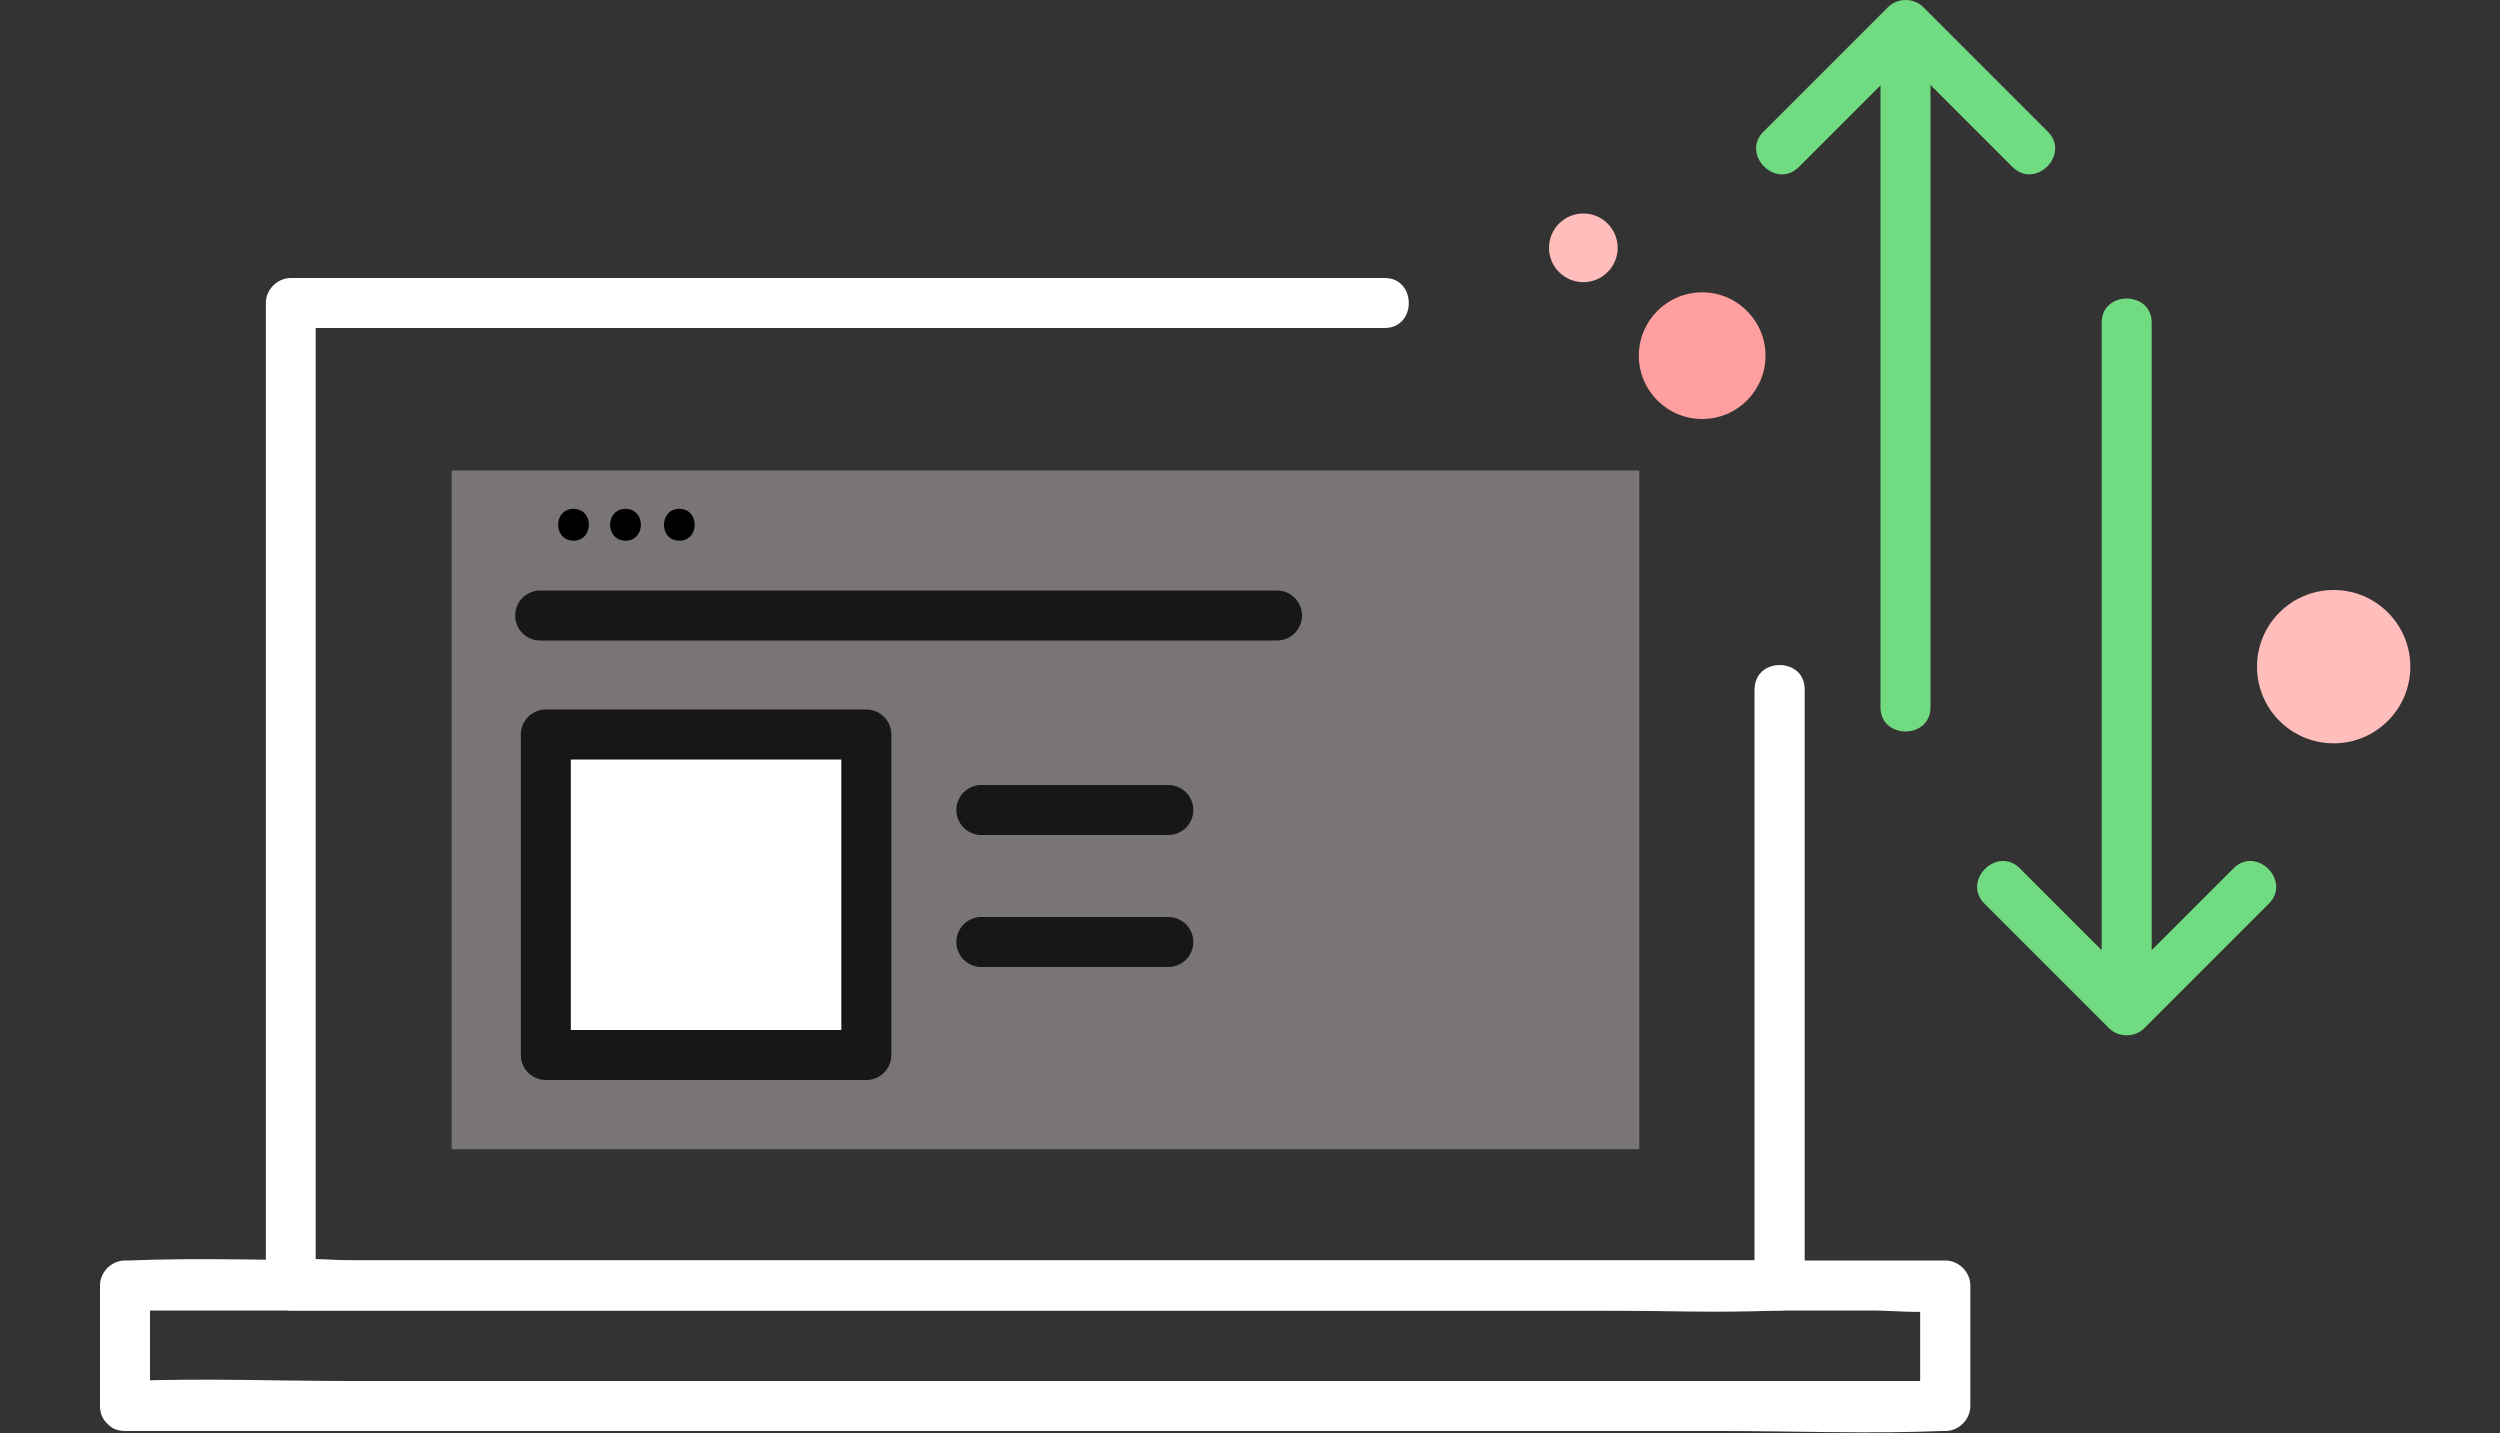
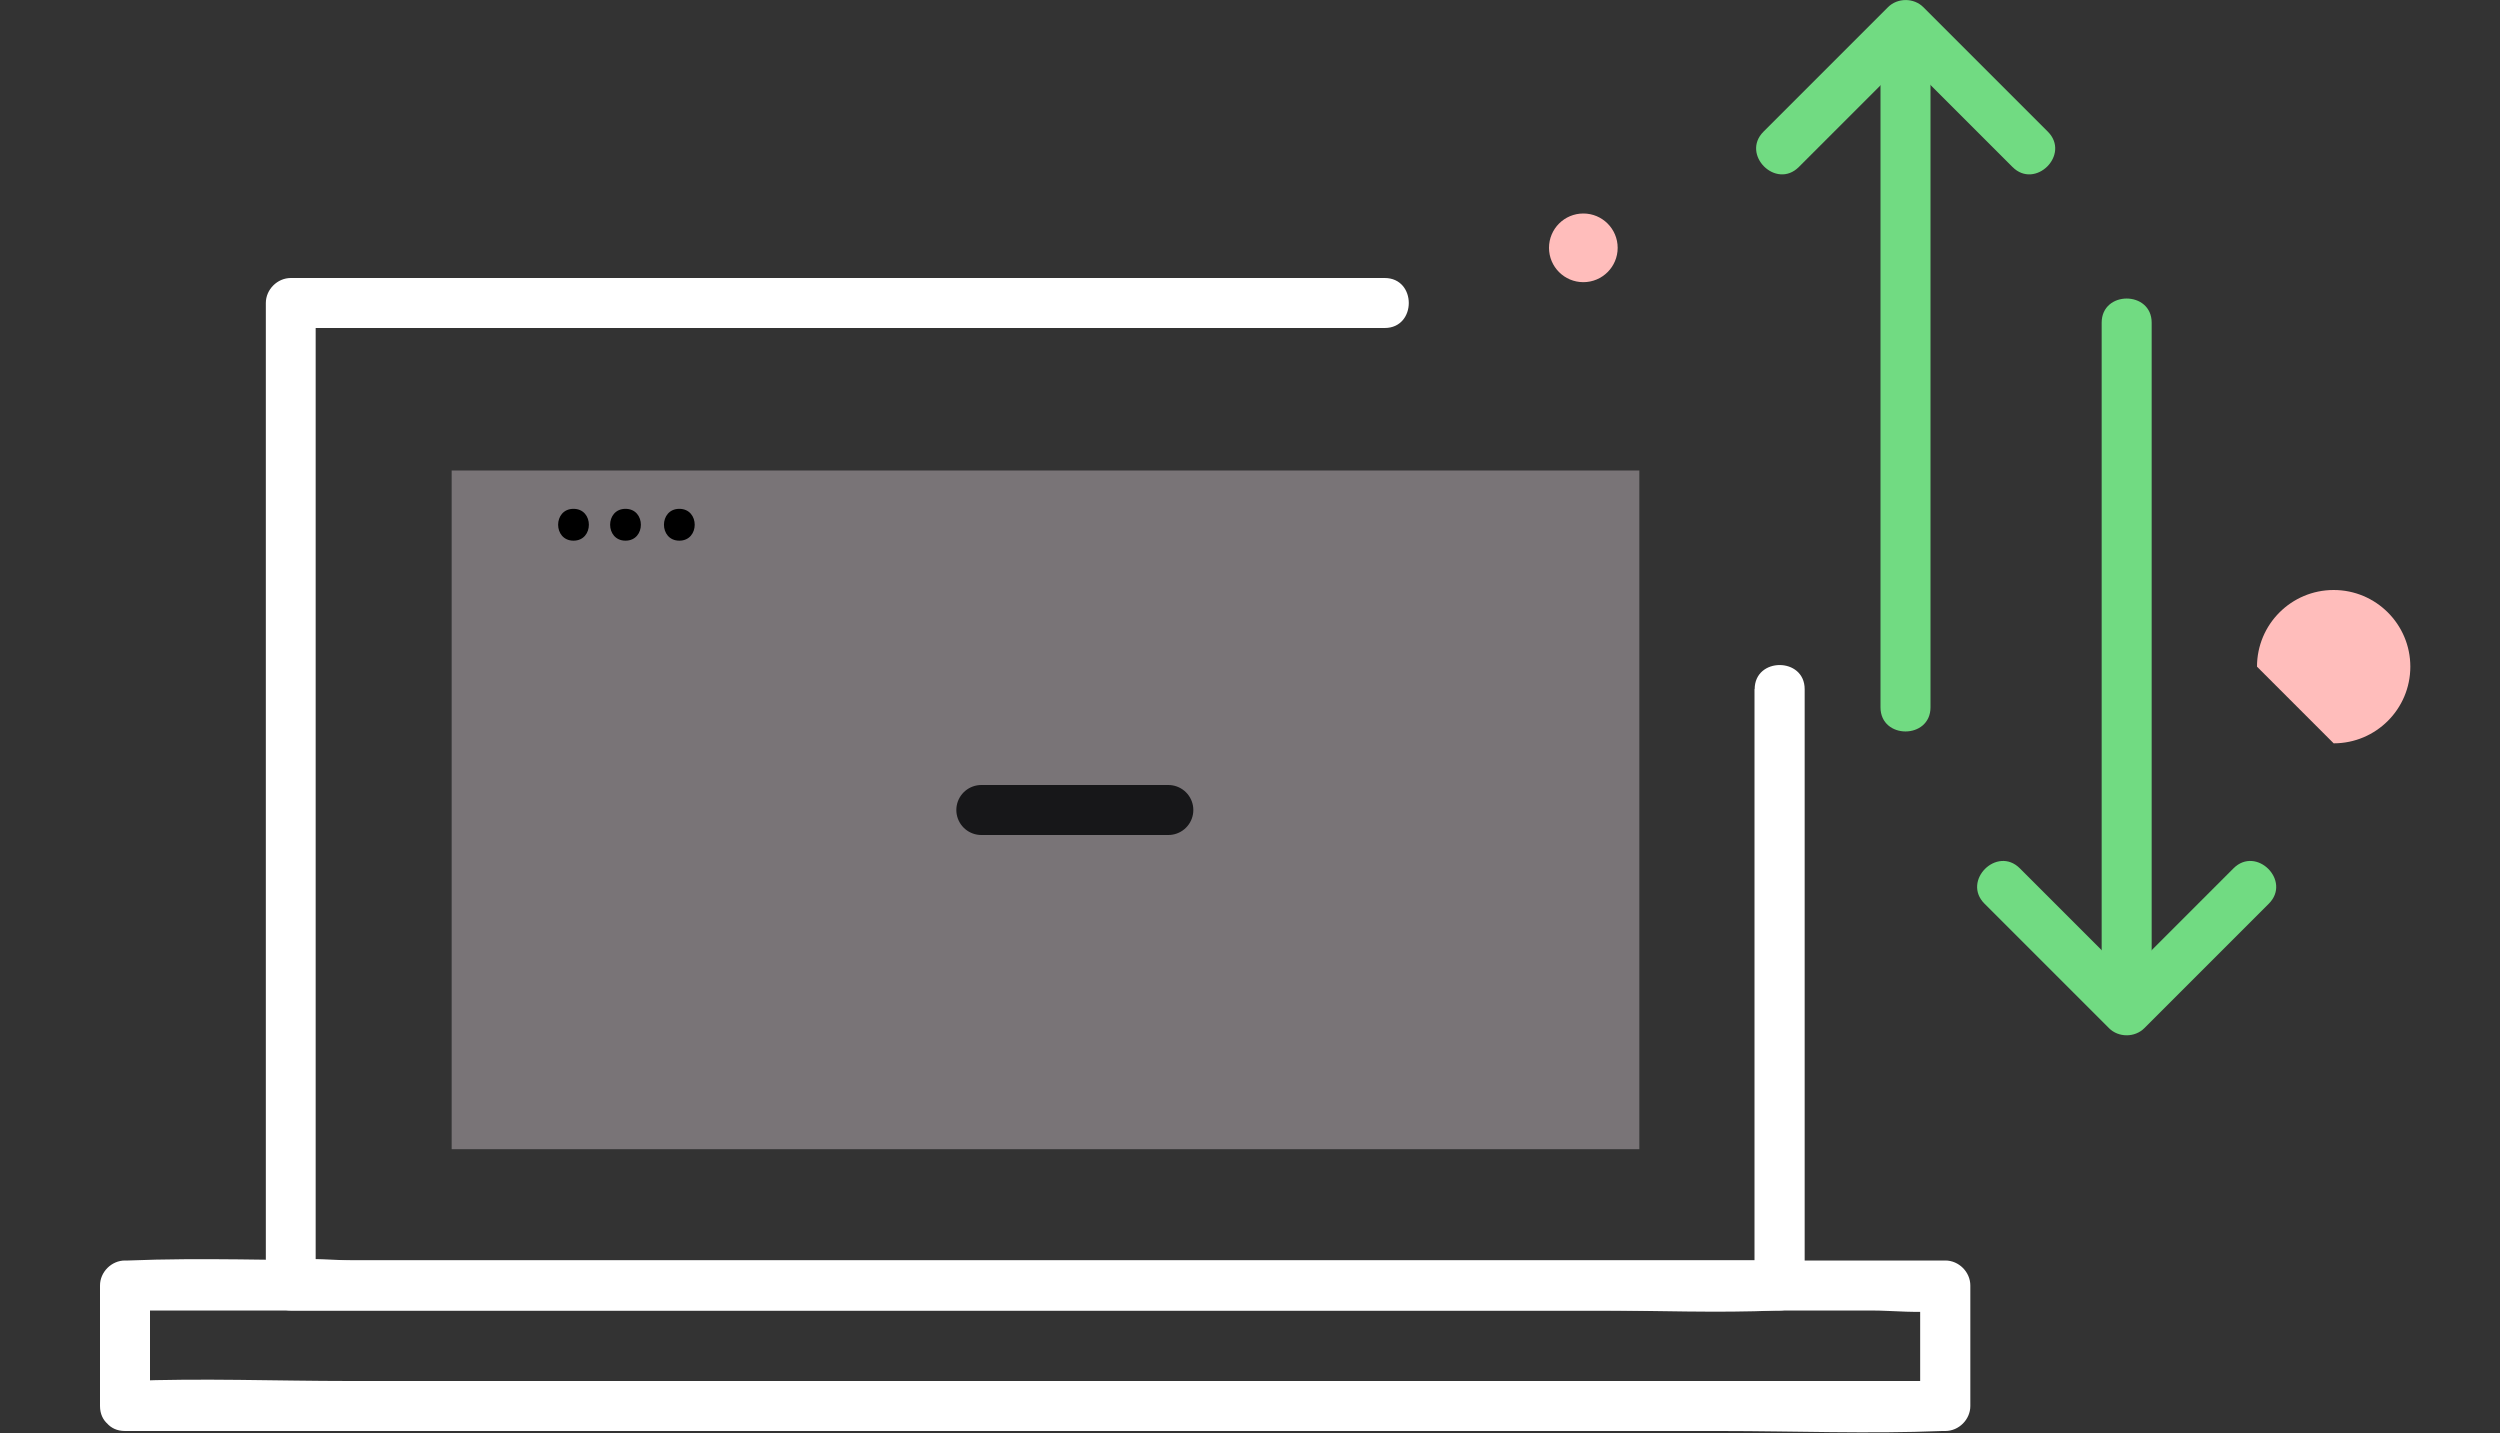
<svg xmlns="http://www.w3.org/2000/svg" width="150" height="86" viewBox="0 0 150 86" fill="none">
  <rect x="0" y="0" width="150" height="86" fill="#333333" stroke="none" />
  <g clip-path="url(#clip0_176_7192)">
    <g clip-path="url(#clip1_176_7192)">
      <g clip-path="url(#clip2_176_7192)">
        <path d="M98.36 28.23H27.1V68.951H98.36V28.23Z" fill="#797477" />
        <path d="M105.27 41.34V77.12L106.77 75.62H21.12C19.99 75.62 18.72 75.45 17.6 75.62C17.55 75.62 17.5 75.62 17.44 75.62L18.94 77.12V18.18L17.44 19.68H83.08C85.01 19.68 85.01 16.68 83.08 16.68H17.45C16.64 16.68 15.95 17.37 15.95 18.18V77.13C15.95 77.94 16.64 78.63 17.45 78.63H95.78C99.38 78.63 103.02 78.79 106.62 78.63C106.67 78.63 106.72 78.63 106.78 78.63C107.59 78.63 108.28 77.94 108.28 77.13V41.35C108.28 39.42 105.28 39.42 105.28 41.35L105.27 41.34Z" fill="white" />
        <path d="M7.5 85.86H103.24C107.65 85.86 112.11 86.04 116.53 85.86C116.59 85.86 116.66 85.86 116.72 85.86C117.53 85.86 118.22 85.17 118.22 84.36V77.13C118.22 76.32 117.53 75.63 116.72 75.63H20.98C16.57 75.63 12.11 75.45 7.69 75.63C7.63 75.63 7.56 75.63 7.5 75.63C6.69 75.63 6 76.32 6 77.13V84.36C6 86.29 9 86.29 9 84.36V77.13L7.5 78.63H112.24C113.62 78.63 115.15 78.82 116.52 78.63C116.58 78.63 116.65 78.63 116.71 78.63L115.21 77.13V84.36L116.71 82.86H20.98C16.57 82.86 12.11 82.68 7.69 82.86C7.63 82.86 7.56 82.86 7.5 82.86C5.57 82.86 5.57 85.86 7.5 85.86Z" fill="white" />
        <path d="M34.41 32.44C35.64 32.44 35.64 30.53 34.41 30.53C33.18 30.53 33.18 32.44 34.41 32.44Z" fill="black" />
        <path d="M37.53 32.44C38.76 32.44 38.76 30.53 37.53 30.53C36.3 30.53 36.3 32.44 37.53 32.44Z" fill="black" />
        <path d="M40.76 32.44C41.99 32.44 41.99 30.53 40.76 30.53C39.53 30.53 39.53 32.44 40.76 32.44Z" fill="black" />
-         <path d="M32.41 36.93H76.62" stroke="#171719" stroke-width="3" stroke-linecap="round" stroke-linejoin="round" />
-         <path d="M51.98 44.07H32.75V63.3H51.98V44.07Z" fill="white" stroke="#171719" stroke-width="3" stroke-linecap="round" stroke-linejoin="round" />
        <path d="M58.88 48.6H70.1" stroke="#171719" stroke-width="3" stroke-linecap="round" stroke-linejoin="round" />
-         <path d="M58.88 56.52H70.1" stroke="#171719" stroke-width="3" stroke-linecap="round" stroke-linejoin="round" />
        <path d="M115.83 42.45V3.72C115.83 1.79 112.83 1.79 112.83 3.72V42.44C112.83 44.37 115.83 44.37 115.83 42.44V42.45Z" fill="#71DB82" />
        <path d="M126.1 19.36V58.21C126.1 60.14 129.1 60.14 129.1 58.21V19.36C129.1 17.43 126.1 17.43 126.1 19.36Z" fill="#71DB82" />
        <path d="M122.87 7.9C120.38 5.41 117.89 2.92 115.4 0.43C114.83 -0.14 113.85 -0.14 113.28 0.43C110.79 2.92 108.3 5.41 105.81 7.9C104.44 9.27 106.56 11.39 107.93 10.02C110.42 7.53 112.91 5.04 115.4 2.55H113.28C115.77 5.04 118.26 7.53 120.75 10.02C122.12 11.39 124.24 9.27 122.87 7.9Z" fill="#71DB82" />
        <path d="M119.07 54.22C121.56 56.71 124.05 59.2 126.54 61.69C127.11 62.26 128.09 62.26 128.66 61.69C131.15 59.2 133.64 56.71 136.13 54.22C137.5 52.85 135.38 50.73 134.01 52.1C131.52 54.59 129.03 57.08 126.54 59.57H128.66C126.17 57.08 123.68 54.59 121.19 52.1C119.82 50.73 117.7 52.85 119.07 54.22Z" fill="#71DB82" />
-         <path d="M140.02 44.6C142.56 44.6 144.62 42.541 144.62 40C144.62 37.46 142.56 35.4 140.02 35.4C137.479 35.4 135.42 37.46 135.42 40C135.42 42.541 137.479 44.6 140.02 44.6Z" fill="#FFBDBB" />
-         <path d="M102.13 25.14C104.229 25.14 105.93 23.439 105.93 21.34C105.93 19.241 104.229 17.54 102.13 17.54C100.031 17.54 98.33 19.241 98.33 21.34C98.33 23.439 100.031 25.14 102.13 25.14Z" fill="#FF9F9F" />
+         <path d="M140.02 44.6C142.56 44.6 144.62 42.541 144.62 40C144.62 37.46 142.56 35.4 140.02 35.4C137.479 35.4 135.42 37.46 135.42 40Z" fill="#FFBDBB" />
        <path d="M95 16.93C96.138 16.93 97.06 16.007 97.06 14.87C97.06 13.732 96.138 12.81 95 12.81C93.863 12.81 92.94 13.732 92.94 14.87C92.94 16.007 93.863 16.93 95 16.93Z" fill="#FFBDBB" />
      </g>
    </g>
  </g>
  <defs>
    <clipPath id="clip0_176_7192">
      <rect width="150" height="86" fill="white" />
    </clipPath>
    <clipPath id="clip1_176_7192">
      <rect width="150" height="100" fill="white" transform="translate(0 -14)" />
    </clipPath>
    <clipPath id="clip2_176_7192">
      <rect width="138.63" height="85.94" fill="white" transform="translate(6)" />
    </clipPath>
  </defs>
</svg>